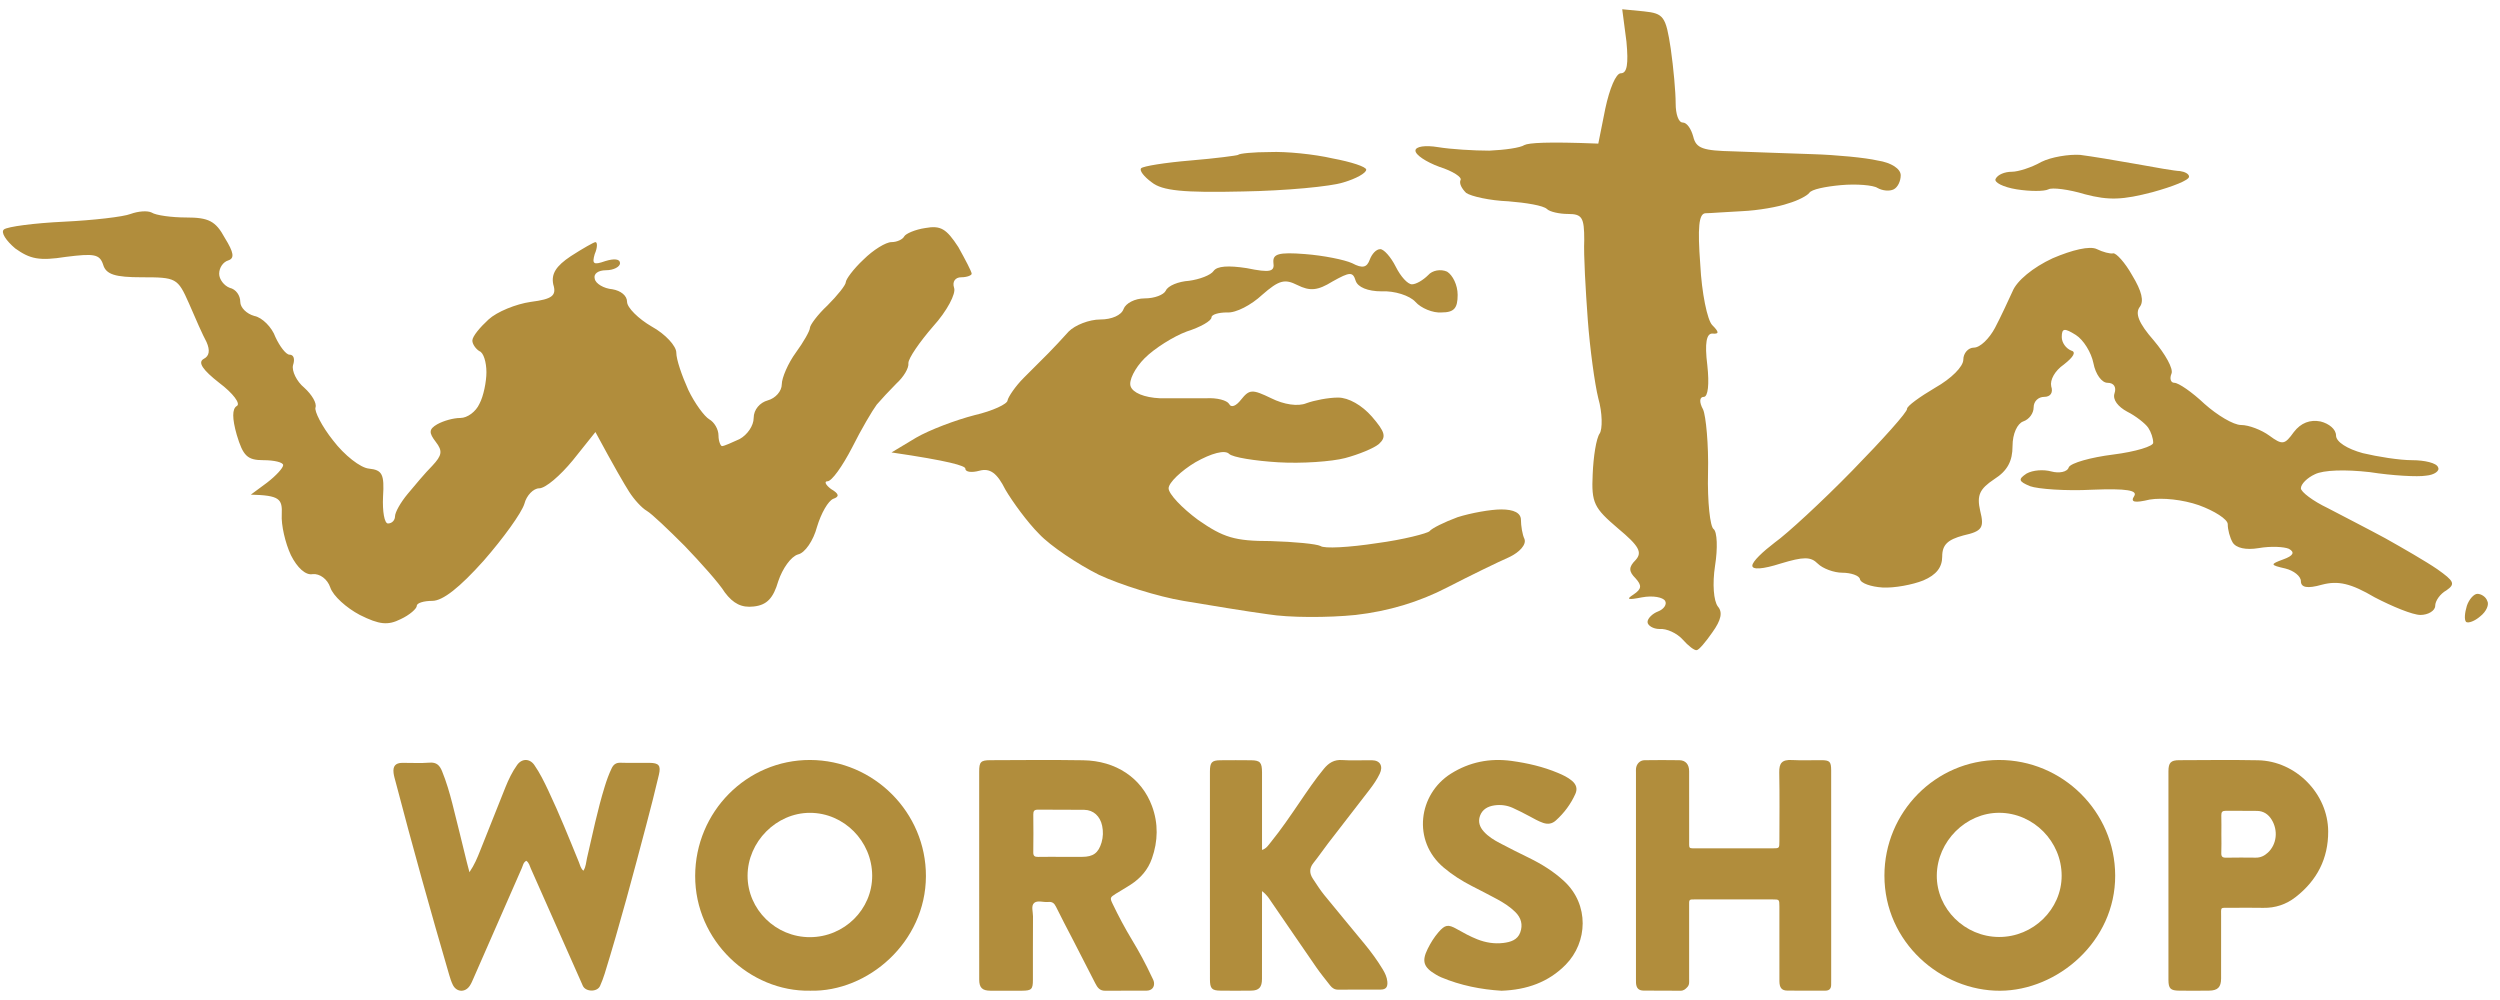
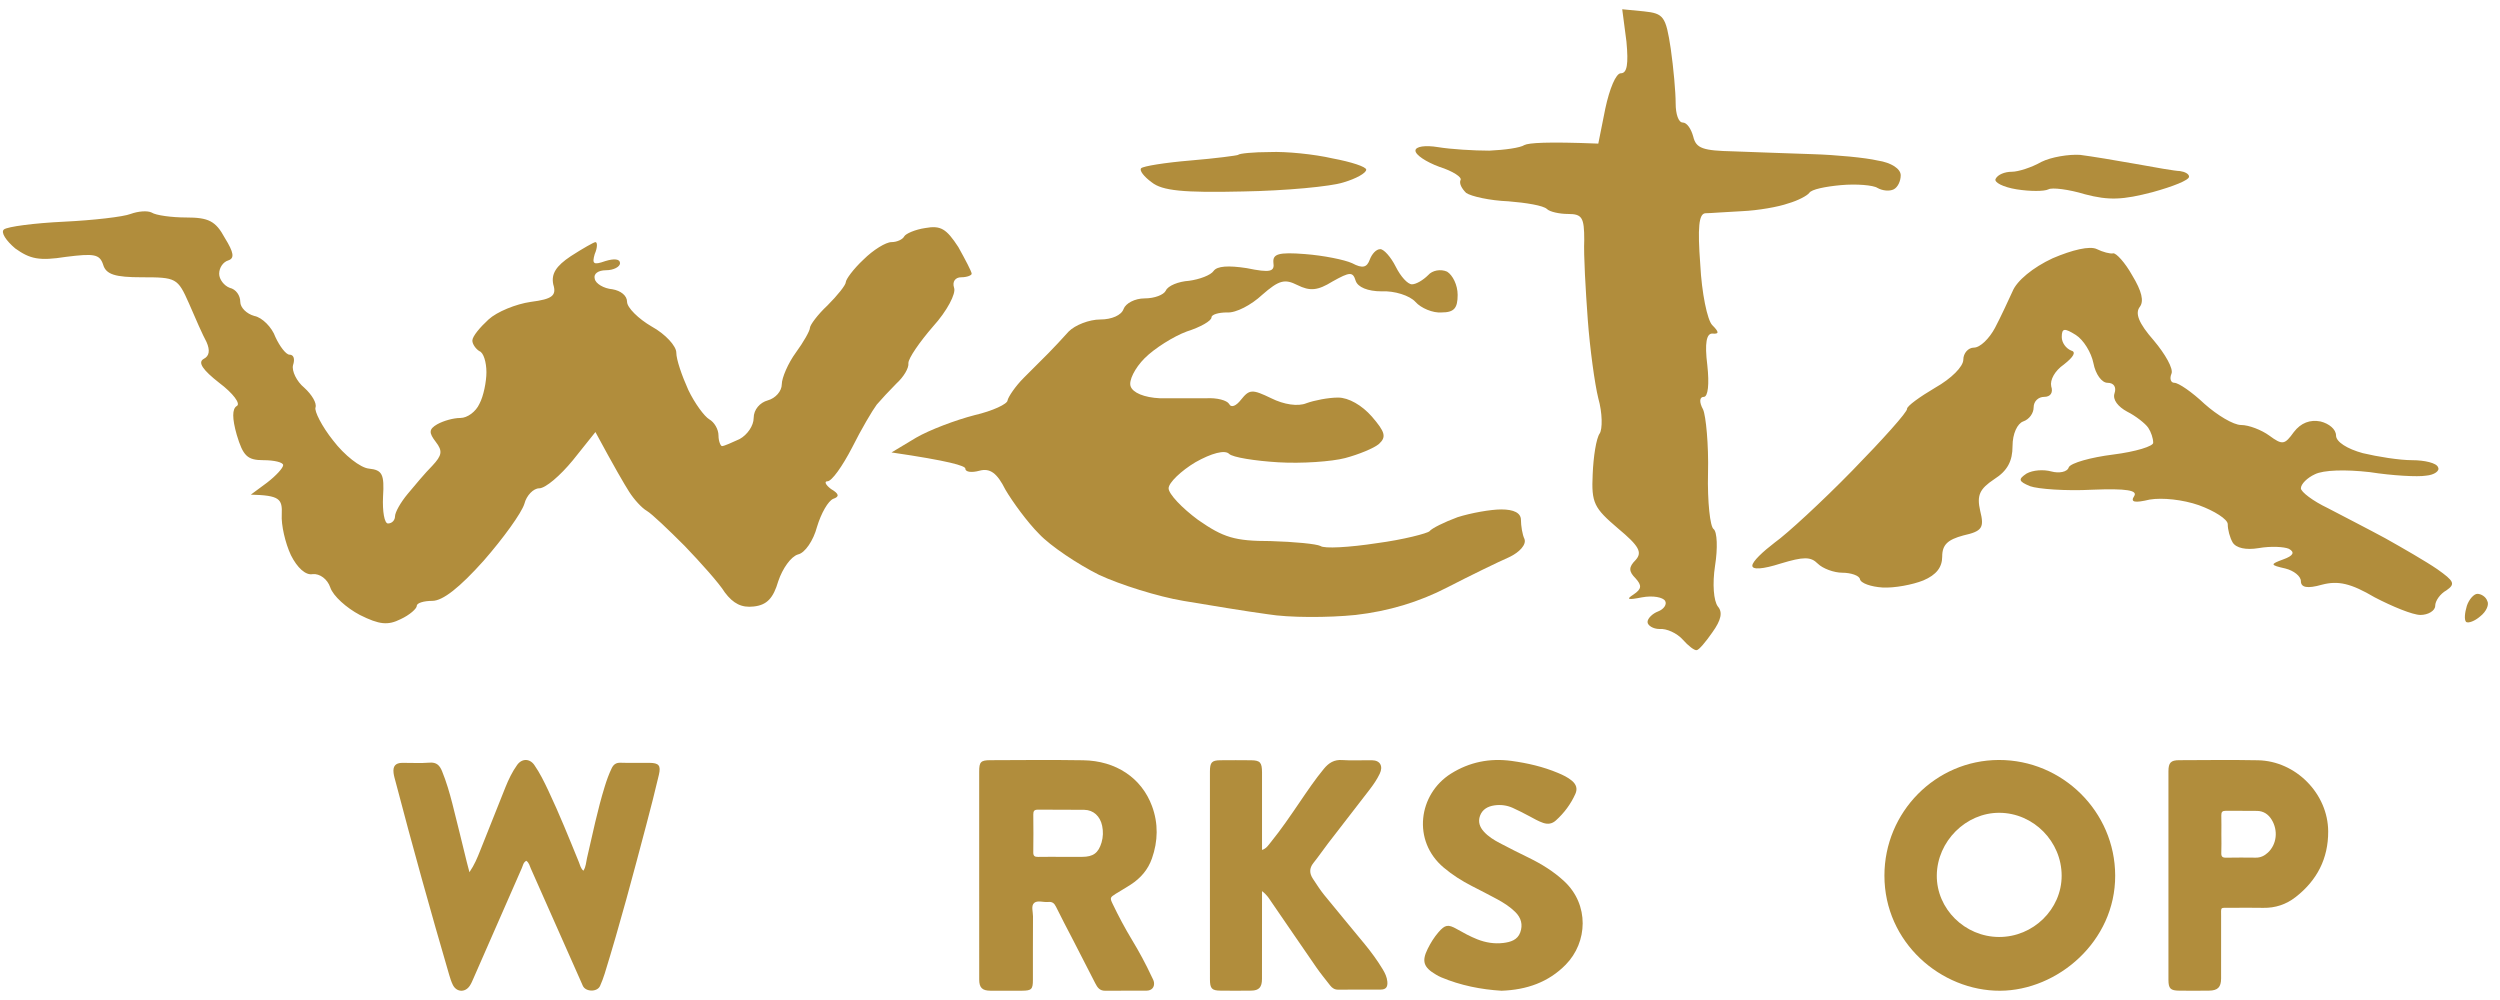
<svg xmlns="http://www.w3.org/2000/svg" width="135" height="54" viewBox="0 0 135 54" fill="none">
  <path fill-rule="evenodd" clip-rule="evenodd" d="M35.064 41.194C34.545 41.19 34.026 41.205 33.508 41.188C33.268 41.18 33.129 41.282 33.032 41.484C32.879 41.801 32.761 42.131 32.658 42.466C32.263 43.739 32 45.045 31.697 46.341C31.645 46.565 31.643 46.808 31.503 47.019C31.354 46.892 31.324 46.713 31.26 46.556C30.73 45.257 30.208 43.956 29.608 42.689C29.383 42.214 29.153 41.739 28.852 41.308C28.6 40.948 28.179 40.952 27.925 41.308C27.661 41.677 27.465 42.086 27.295 42.507C26.831 43.658 26.379 44.815 25.917 45.966C25.771 46.329 25.626 46.692 25.35 47.099C25.287 46.857 25.245 46.706 25.207 46.553C24.948 45.502 24.696 44.448 24.428 43.4C24.276 42.806 24.104 42.216 23.872 41.646C23.743 41.33 23.574 41.152 23.194 41.183C22.707 41.223 22.215 41.189 21.724 41.194C21.356 41.197 21.206 41.371 21.253 41.744C21.272 41.902 21.321 42.058 21.362 42.214C22.277 45.708 23.246 49.186 24.259 52.652C24.313 52.834 24.371 53.018 24.455 53.187C24.652 53.579 25.11 53.608 25.36 53.243C25.45 53.113 25.51 52.961 25.575 52.814C26.443 50.835 27.307 48.855 28.178 46.877C28.238 46.739 28.26 46.565 28.42 46.483C28.576 46.589 28.601 46.759 28.664 46.899C29.561 48.913 30.453 50.929 31.346 52.945C31.388 53.037 31.429 53.132 31.469 53.225C31.615 53.568 32.252 53.585 32.404 53.238C32.498 53.024 32.582 52.806 32.651 52.584C33.477 49.916 34.193 47.216 34.907 44.515C35.143 43.624 35.37 42.732 35.581 41.834C35.698 41.334 35.577 41.197 35.064 41.194" fill="#B18D3C" />
  <path fill-rule="evenodd" clip-rule="evenodd" d="M107.948 50.597C106.101 50.591 104.57 49.075 104.587 47.27C104.604 45.434 106.16 43.88 107.97 43.891C109.807 43.901 111.329 45.44 111.329 47.289C111.331 49.098 109.793 50.603 107.948 50.597M107.931 41.039C104.527 41.05 101.761 43.847 101.759 47.281C101.758 50.901 104.821 53.512 108.003 53.5C111.101 53.488 114.234 50.846 114.22 47.274C114.211 43.837 111.379 41.028 107.931 41.039" fill="#B18D3C" />
-   <path fill-rule="evenodd" clip-rule="evenodd" d="M43.739 50.607C41.892 50.612 40.367 49.11 40.369 47.29C40.371 45.458 41.922 43.892 43.736 43.893C45.573 43.894 47.09 45.422 47.098 47.282C47.106 49.106 45.594 50.602 43.739 50.607M43.745 41.039C40.322 41.031 37.548 43.837 37.539 47.297C37.53 50.795 40.491 53.56 43.746 53.498C46.87 53.576 49.988 50.876 50 47.316C50.011 43.877 47.19 41.049 43.745 41.039" fill="#B18D3C" />
  <path fill-rule="evenodd" clip-rule="evenodd" d="M59.485 45.491C59.315 46.063 59.034 46.269 58.434 46.27H57.34C56.914 46.27 56.489 46.264 56.064 46.273C55.878 46.277 55.793 46.23 55.797 46.023C55.807 45.346 55.806 44.669 55.798 43.991C55.796 43.805 55.84 43.72 56.048 43.722C56.884 43.732 57.72 43.717 58.555 43.731C59.047 43.739 59.409 44.075 59.517 44.596C59.578 44.895 59.571 45.197 59.485 45.491M60.244 48.268C60.513 48.101 60.79 47.944 61.056 47.771C61.593 47.424 61.993 46.962 62.205 46.356C62.535 45.416 62.555 44.466 62.208 43.529C61.645 42.009 60.263 41.08 58.488 41.054C56.818 41.028 55.147 41.043 53.477 41.05C52.961 41.051 52.876 41.148 52.876 41.659C52.875 43.51 52.876 45.361 52.876 47.212C52.876 49.108 52.874 51.004 52.877 52.901C52.877 53.33 53.043 53.495 53.473 53.498C54.05 53.5 54.627 53.501 55.204 53.498C55.702 53.494 55.777 53.417 55.777 52.914C55.779 51.77 55.774 50.627 55.782 49.482C55.783 49.234 55.665 48.909 55.85 48.754C56.027 48.607 56.346 48.731 56.6 48.707C56.812 48.685 56.926 48.764 57.02 48.956C57.316 49.565 57.637 50.162 57.947 50.764C58.346 51.54 58.747 52.316 59.143 53.095C59.257 53.32 59.381 53.504 59.678 53.5C60.422 53.493 61.166 53.501 61.91 53.496C62.196 53.494 62.358 53.305 62.313 53.034C62.296 52.933 62.238 52.839 62.193 52.743C61.875 52.06 61.518 51.398 61.128 50.754C60.746 50.121 60.399 49.47 60.081 48.805C59.93 48.49 59.943 48.457 60.244 48.268" fill="#B18D3C" />
-   <path fill-rule="evenodd" clip-rule="evenodd" d="M98.342 41.049C97.817 41.045 97.291 41.07 96.768 41.042C96.225 41.013 96.069 41.21 96.079 41.714C96.104 42.954 96.088 44.195 96.087 45.436C96.086 45.805 96.082 45.809 95.728 45.81C94.723 45.812 93.719 45.811 92.715 45.811C92.385 45.811 92.055 45.814 91.725 45.81C91.132 45.804 91.223 45.88 91.214 45.317C91.213 45.241 91.214 45.166 91.214 45.089C91.214 43.94 91.215 42.79 91.213 41.64C91.212 41.279 91.023 41.057 90.691 41.051C90.061 41.041 89.432 41.042 88.802 41.051C88.553 41.055 88.365 41.257 88.344 41.507C88.337 41.583 88.342 41.658 88.342 41.734V52.855C88.342 52.932 88.338 53.007 88.344 53.082C88.364 53.362 88.484 53.49 88.764 53.493C89.423 53.501 90.083 53.489 90.742 53.5C90.916 53.502 91.013 53.415 91.119 53.3C91.239 53.17 91.213 53.02 91.213 52.873C91.214 51.557 91.214 50.24 91.213 48.924C91.213 48.572 91.185 48.564 91.546 48.568C91.816 48.57 92.086 48.568 92.356 48.568C93.48 48.568 94.604 48.567 95.728 48.569C96.082 48.569 96.084 48.572 96.087 48.943C96.088 49.351 96.087 49.76 96.087 50.168C96.087 51.106 96.084 52.045 96.088 52.982C96.09 53.332 96.209 53.487 96.509 53.492C97.199 53.503 97.889 53.496 98.578 53.495C98.779 53.494 98.88 53.388 98.882 53.185C98.884 53.08 98.884 52.974 98.884 52.867V47.33C98.884 45.423 98.884 43.517 98.883 41.61C98.882 41.125 98.809 41.051 98.342 41.049" fill="#B18D3C" />
  <path fill-rule="evenodd" clip-rule="evenodd" d="M73.692 50.98C72.966 50.094 72.229 49.218 71.507 48.328C71.286 48.056 71.096 47.753 70.9 47.458C70.708 47.17 70.692 46.89 70.925 46.6C71.201 46.257 71.449 45.889 71.718 45.539C72.462 44.571 73.214 43.609 73.957 42.641C74.163 42.372 74.358 42.091 74.505 41.782C74.702 41.37 74.526 41.06 74.093 41.054C73.555 41.046 73.015 41.081 72.48 41.043C72.049 41.012 71.757 41.191 71.488 41.517C71.019 42.084 70.607 42.696 70.191 43.307C69.684 44.05 69.179 44.796 68.613 45.492C68.491 45.642 68.382 45.825 68.149 45.897V45.411C68.149 44.174 68.149 42.938 68.149 41.703C68.147 41.176 68.047 41.06 67.561 41.054C67.009 41.047 66.457 41.048 65.905 41.053C65.433 41.058 65.337 41.165 65.336 41.668C65.335 43.311 65.336 44.955 65.336 46.598C65.336 48.694 65.335 50.79 65.337 52.885C65.338 53.381 65.438 53.491 65.91 53.495C66.463 53.5 67.015 53.503 67.567 53.494C67.989 53.488 68.147 53.307 68.147 52.859C68.149 51.457 68.149 50.055 68.149 48.653V48.121C68.415 48.319 68.526 48.515 68.649 48.695C69.46 49.873 70.265 51.058 71.08 52.235C71.315 52.574 71.577 52.892 71.83 53.217C71.942 53.361 72.076 53.445 72.268 53.442C73.032 53.433 73.797 53.442 74.562 53.437C74.837 53.434 74.942 53.305 74.917 53.011C74.896 52.767 74.792 52.55 74.669 52.346C74.378 51.863 74.046 51.411 73.692 50.98" fill="#B18D3C" />
  <path fill-rule="evenodd" clip-rule="evenodd" d="M122.465 46.042C122.281 46.212 122.073 46.317 121.81 46.313C121.277 46.307 120.743 46.305 120.21 46.315C120.012 46.319 119.942 46.256 119.95 46.058C119.965 45.726 119.954 45.394 119.954 45.062C119.954 44.715 119.961 44.368 119.951 44.021C119.948 43.848 120.011 43.781 120.19 43.783C120.753 43.789 121.318 43.78 121.882 43.789C122.228 43.795 122.484 43.965 122.666 44.257C123.029 44.841 122.947 45.596 122.465 46.042M121.928 41.054C120.512 41.027 119.095 41.045 117.677 41.05C117.222 41.051 117.097 41.188 117.096 41.647C117.096 43.502 117.096 45.357 117.096 47.211C117.096 49.111 117.096 51.011 117.096 52.911C117.097 53.384 117.205 53.492 117.686 53.496C118.219 53.501 118.753 53.502 119.286 53.495C119.762 53.489 119.938 53.307 119.939 52.837C119.939 51.721 119.936 50.606 119.94 49.49C119.942 48.949 119.87 49.026 120.434 49.022C121.029 49.018 121.623 49.013 122.217 49.024C122.869 49.035 123.452 48.84 123.957 48.447C125.119 47.546 125.729 46.363 125.722 44.894C125.713 42.861 123.975 41.093 121.928 41.054" fill="#B18D3C" />
  <path fill-rule="evenodd" clip-rule="evenodd" d="M82.574 46.328C82.038 46.065 81.503 45.801 80.977 45.521C80.667 45.357 80.365 45.17 80.13 44.91C79.906 44.663 79.802 44.379 79.921 44.052C80.048 43.708 80.331 43.547 80.688 43.492C81.031 43.441 81.371 43.483 81.685 43.624C81.993 43.761 82.29 43.919 82.587 44.075C82.831 44.203 83.065 44.346 83.329 44.435C83.584 44.521 83.81 44.491 84.014 44.307C84.47 43.897 84.822 43.42 85.069 42.872C85.197 42.59 85.117 42.357 84.884 42.16C84.66 41.973 84.397 41.849 84.128 41.737C83.33 41.402 82.491 41.209 81.63 41.09C80.447 40.928 79.35 41.151 78.354 41.775C76.589 42.883 76.248 45.408 77.957 46.847C78.423 47.24 78.934 47.566 79.481 47.846C79.93 48.076 80.38 48.306 80.823 48.545C81.188 48.741 81.536 48.961 81.828 49.251C82.145 49.565 82.243 49.937 82.094 50.35C81.948 50.757 81.573 50.873 81.179 50.92C80.694 50.978 80.222 50.901 79.771 50.722C79.385 50.568 79.023 50.371 78.664 50.167C78.197 49.9 78.03 49.934 77.678 50.34C77.441 50.614 77.253 50.919 77.095 51.238C76.764 51.908 76.871 52.236 77.542 52.629C77.633 52.683 77.728 52.734 77.827 52.776C78.872 53.215 79.971 53.432 81.083 53.5C82.447 53.451 83.617 53.041 84.549 52.092C85.737 50.881 85.83 48.853 84.467 47.587C83.907 47.067 83.265 46.667 82.574 46.328" fill="#B18D3C" />
  <g clip-path="url(#clip0_8135_17554)">
    <path fill-rule="evenodd" clip-rule="evenodd" d="M87.6 0.5L88.777 0.614C89.84 0.728 89.954 0.88 90.22 2.627C90.372 3.691 90.486 4.982 90.486 5.59C90.486 6.16 90.638 6.616 90.866 6.616C91.094 6.616 91.321 6.958 91.435 7.376C91.587 8.021 91.967 8.135 93.6 8.173C94.701 8.211 96.638 8.287 97.891 8.325C99.145 8.363 100.74 8.515 101.385 8.667C102.145 8.781 102.639 9.123 102.639 9.465C102.639 9.769 102.487 10.111 102.259 10.225C102.031 10.339 101.651 10.301 101.385 10.149C101.157 9.997 100.246 9.921 99.41 9.997C98.575 10.073 97.816 10.225 97.702 10.415C97.588 10.566 97.094 10.832 96.562 10.984C96.031 11.174 94.929 11.364 94.094 11.402C93.258 11.44 92.347 11.516 92.081 11.516C91.739 11.554 91.663 12.276 91.815 14.289C91.891 15.809 92.195 17.29 92.461 17.556C92.841 17.936 92.841 18.05 92.461 18.012C92.157 18.012 92.043 18.506 92.195 19.721C92.309 20.747 92.233 21.431 92.005 21.431C91.777 21.431 91.739 21.697 91.967 22.114C92.119 22.456 92.271 24.014 92.233 25.533C92.195 27.091 92.347 28.458 92.537 28.572C92.727 28.724 92.764 29.598 92.613 30.548C92.461 31.535 92.537 32.447 92.764 32.751C93.03 33.055 92.954 33.473 92.461 34.156C92.119 34.65 91.739 35.106 91.625 35.106C91.511 35.144 91.169 34.878 90.866 34.536C90.562 34.194 89.992 33.928 89.612 33.966C89.271 33.966 88.967 33.776 88.967 33.587C88.967 33.397 89.233 33.131 89.537 33.017C89.84 32.903 90.03 32.637 89.916 32.447C89.802 32.257 89.271 32.143 88.663 32.257C87.903 32.409 87.79 32.371 88.207 32.105C88.663 31.801 88.663 31.611 88.321 31.231C87.941 30.852 87.941 30.624 88.321 30.244C88.701 29.826 88.511 29.484 87.372 28.534C86.081 27.433 85.929 27.167 86.005 25.609C86.043 24.66 86.195 23.672 86.384 23.406C86.536 23.178 86.536 22.305 86.308 21.507C86.118 20.747 85.853 18.81 85.739 17.252C85.625 15.695 85.511 13.757 85.549 12.96C85.549 11.744 85.435 11.554 84.675 11.554C84.22 11.554 83.688 11.44 83.536 11.288C83.346 11.098 82.397 10.946 81.447 10.87C80.46 10.832 79.435 10.604 79.169 10.415C78.941 10.187 78.789 9.921 78.865 9.731C78.979 9.579 78.447 9.237 77.726 9.009C77.004 8.743 76.434 8.363 76.434 8.135C76.434 7.907 76.966 7.831 77.65 7.945C78.333 8.059 79.587 8.135 80.422 8.135C81.257 8.097 82.093 7.983 82.321 7.831C82.549 7.718 83.498 7.642 86.308 7.755L86.688 5.856C86.916 4.793 87.258 3.957 87.524 3.957C87.865 3.957 87.941 3.463 87.828 2.247L87.6 0.5ZM8.19 11.478C8.417 11.63 9.291 11.744 10.05 11.744C11.266 11.744 11.646 11.934 12.139 12.846C12.633 13.643 12.671 13.947 12.329 14.061C12.063 14.137 11.835 14.441 11.835 14.783C11.835 15.087 12.101 15.429 12.405 15.543C12.747 15.619 12.975 15.961 12.975 16.302C12.975 16.606 13.316 16.948 13.734 17.062C14.152 17.138 14.684 17.67 14.873 18.202C15.101 18.696 15.443 19.152 15.633 19.152C15.861 19.152 15.937 19.38 15.823 19.721C15.747 20.025 16.013 20.595 16.431 20.937C16.848 21.317 17.114 21.773 17.038 22.001C16.962 22.191 17.38 23.026 17.988 23.786C18.595 24.584 19.469 25.267 19.924 25.305C20.646 25.381 20.76 25.609 20.684 26.825C20.646 27.623 20.76 28.268 20.95 28.268C21.178 28.268 21.33 28.078 21.33 27.889C21.33 27.661 21.634 27.129 22.013 26.673C22.393 26.217 22.963 25.533 23.342 25.154C23.874 24.584 23.912 24.356 23.532 23.862C23.152 23.368 23.152 23.178 23.608 22.912C23.95 22.722 24.482 22.57 24.861 22.57C25.241 22.57 25.697 22.229 25.887 21.811C26.115 21.393 26.267 20.595 26.267 20.101C26.267 19.569 26.115 19.038 25.887 18.962C25.697 18.848 25.507 18.582 25.507 18.392C25.507 18.164 25.925 17.67 26.381 17.252C26.836 16.834 27.862 16.416 28.659 16.302C29.837 16.151 30.064 15.961 29.875 15.353C29.761 14.783 30.026 14.365 30.824 13.833C31.47 13.415 32.077 13.074 32.153 13.074C32.267 13.074 32.267 13.377 32.115 13.719C31.963 14.251 32.039 14.327 32.685 14.099C33.178 13.947 33.482 13.985 33.482 14.213C33.482 14.403 33.141 14.593 32.723 14.593C32.305 14.593 32.039 14.783 32.115 15.049C32.153 15.315 32.609 15.581 33.065 15.619C33.52 15.695 33.862 15.961 33.862 16.302C33.862 16.606 34.47 17.214 35.191 17.632C35.951 18.05 36.52 18.696 36.52 19.038C36.52 19.418 36.824 20.291 37.166 21.051C37.508 21.773 38.04 22.494 38.305 22.646C38.571 22.798 38.799 23.178 38.799 23.52C38.799 23.824 38.913 24.09 38.989 24.09C39.103 24.09 39.521 23.9 39.938 23.71C40.356 23.482 40.698 22.988 40.698 22.57C40.698 22.114 41.04 21.735 41.458 21.621C41.875 21.507 42.217 21.127 42.217 20.747C42.217 20.405 42.559 19.607 42.977 19.038C43.394 18.468 43.736 17.86 43.736 17.708C43.736 17.556 44.154 16.986 44.685 16.492C45.217 15.961 45.673 15.391 45.673 15.239C45.673 15.087 46.091 14.517 46.622 14.023C47.154 13.492 47.838 13.074 48.142 13.074C48.445 13.074 48.749 12.922 48.825 12.77C48.901 12.618 49.433 12.39 49.964 12.314C50.8 12.162 51.104 12.352 51.749 13.34C52.129 14.023 52.471 14.669 52.471 14.783C52.471 14.859 52.243 14.973 51.901 14.973C51.597 14.973 51.407 15.201 51.521 15.543C51.635 15.847 51.142 16.796 50.382 17.632C49.66 18.468 49.053 19.341 49.053 19.607C49.091 19.873 48.787 20.367 48.407 20.709C48.028 21.089 47.572 21.583 47.344 21.849C47.116 22.152 46.508 23.178 46.015 24.166C45.483 25.192 44.913 25.989 44.685 25.989C44.496 25.989 44.572 26.179 44.875 26.407C45.331 26.673 45.331 26.825 44.989 26.939C44.724 27.053 44.344 27.699 44.116 28.458C43.926 29.18 43.47 29.864 43.09 29.94C42.711 30.054 42.255 30.7 42.027 31.383C41.761 32.295 41.419 32.675 40.698 32.751C40.052 32.827 39.597 32.599 39.141 31.991C38.837 31.497 37.85 30.396 36.976 29.484C36.103 28.61 35.191 27.737 34.925 27.585C34.66 27.433 34.242 26.977 33.976 26.559C33.71 26.141 33.178 25.23 32.153 23.33L30.938 24.85C30.254 25.685 29.457 26.369 29.115 26.369C28.811 26.369 28.431 26.749 28.317 27.205C28.166 27.699 27.178 29.066 26.115 30.282C24.823 31.725 23.912 32.447 23.342 32.447C22.887 32.447 22.507 32.561 22.507 32.713C22.507 32.865 22.127 33.207 21.634 33.435C20.95 33.776 20.494 33.739 19.431 33.207C18.709 32.827 17.988 32.181 17.836 31.725C17.684 31.269 17.266 30.965 16.886 31.003C16.506 31.079 16.051 30.662 15.709 29.978C15.405 29.332 15.177 28.344 15.215 27.775C15.253 26.939 15.101 26.749 13.544 26.711L14.418 26.065C14.912 25.685 15.291 25.267 15.291 25.116C15.291 24.963 14.798 24.85 14.228 24.85C13.354 24.85 13.127 24.622 12.785 23.482C12.532 22.596 12.532 22.076 12.785 21.925C13.013 21.811 12.595 21.241 11.835 20.671C10.962 19.987 10.658 19.569 11 19.38C11.304 19.227 11.354 18.924 11.152 18.468C10.962 18.126 10.544 17.176 10.202 16.378C9.595 15.011 9.519 14.973 7.658 14.973C6.215 14.973 5.721 14.821 5.569 14.289C5.379 13.719 5.075 13.681 3.556 13.871C2.113 14.099 1.62 13.985 0.822 13.415C0.328 12.998 0.024 12.542 0.214 12.39C0.404 12.238 1.847 12.048 3.442 11.972C5.037 11.896 6.67 11.706 7.05 11.554C7.468 11.402 7.962 11.364 8.19 11.478V11.478ZM113.234 13.454C113.538 13.605 113.956 13.719 114.108 13.681C114.26 13.643 114.753 14.175 115.133 14.859C115.665 15.733 115.779 16.265 115.551 16.568C115.285 16.91 115.475 17.442 116.31 18.392C116.918 19.114 117.374 19.911 117.26 20.177C117.146 20.443 117.222 20.671 117.412 20.671C117.64 20.671 118.361 21.165 119.045 21.811C119.728 22.418 120.602 22.95 121.019 22.95C121.437 22.95 122.121 23.216 122.539 23.52C123.26 24.052 123.374 24.014 123.868 23.33C124.248 22.836 124.741 22.646 125.311 22.76C125.767 22.874 126.146 23.178 126.146 23.52C126.146 23.862 126.754 24.242 127.59 24.47C128.387 24.66 129.564 24.85 130.248 24.85C130.932 24.85 131.577 25.002 131.653 25.23C131.767 25.419 131.463 25.647 131.007 25.685C130.552 25.761 129.185 25.685 127.969 25.495C126.64 25.343 125.463 25.381 125.007 25.609C124.589 25.799 124.248 26.141 124.248 26.369C124.248 26.559 124.893 27.053 125.691 27.433C126.488 27.851 127.893 28.572 128.805 29.066C129.754 29.598 131.007 30.32 131.615 30.738C132.527 31.383 132.602 31.535 132.109 31.877C131.767 32.067 131.501 32.447 131.501 32.713C131.501 32.979 131.121 33.207 130.704 33.207C130.286 33.207 129.185 32.751 128.235 32.257C126.944 31.497 126.26 31.345 125.387 31.573C124.589 31.801 124.248 31.725 124.248 31.383C124.248 31.117 123.868 30.814 123.412 30.7C122.577 30.51 122.577 30.472 123.298 30.206C123.83 30.016 123.944 29.826 123.602 29.636C123.336 29.522 122.615 29.484 121.969 29.598C121.285 29.712 120.754 29.598 120.564 29.294C120.412 29.028 120.298 28.61 120.298 28.306C120.298 28.041 119.576 27.585 118.741 27.281C117.867 26.977 116.766 26.863 116.082 26.977C115.285 27.167 115.019 27.129 115.247 26.787C115.437 26.483 114.867 26.369 112.968 26.445C111.563 26.521 110.044 26.407 109.626 26.255C108.981 25.989 108.981 25.875 109.436 25.571C109.778 25.381 110.348 25.343 110.766 25.457C111.183 25.571 111.639 25.495 111.715 25.23C111.829 25.002 112.892 24.698 114.108 24.546C115.323 24.394 116.31 24.09 116.272 23.9C116.272 23.672 116.158 23.33 116.007 23.102C115.855 22.874 115.323 22.456 114.867 22.229C114.374 21.963 114.07 21.583 114.184 21.241C114.298 20.899 114.146 20.671 113.804 20.671C113.5 20.671 113.158 20.215 113.044 19.607C112.93 19.038 112.513 18.354 112.095 18.088C111.487 17.708 111.335 17.708 111.335 18.202C111.335 18.506 111.563 18.81 111.829 18.924C112.133 19 111.981 19.265 111.449 19.683C110.956 20.025 110.69 20.519 110.766 20.861C110.88 21.203 110.728 21.431 110.386 21.431C110.082 21.431 109.816 21.659 109.816 22.001C109.816 22.305 109.588 22.646 109.247 22.76C108.943 22.874 108.677 23.406 108.677 24.09C108.677 24.888 108.411 25.419 107.69 25.875C106.892 26.407 106.74 26.749 106.93 27.585C107.158 28.496 107.044 28.686 106.019 28.914C105.183 29.142 104.879 29.408 104.879 30.054C104.879 30.624 104.575 31.041 103.854 31.345C103.284 31.573 102.297 31.763 101.651 31.725C101.044 31.687 100.474 31.497 100.436 31.269C100.398 31.079 99.942 30.927 99.487 30.927C99.031 30.927 98.423 30.7 98.157 30.434C97.778 30.054 97.398 30.054 96.144 30.434C95.195 30.738 94.625 30.776 94.625 30.548C94.625 30.32 95.195 29.788 95.841 29.294C96.486 28.838 98.385 27.091 100.018 25.419C101.651 23.748 103.018 22.229 102.98 22.076C102.98 21.925 103.664 21.431 104.499 20.937C105.373 20.443 106.019 19.797 106.019 19.418C106.019 19.076 106.284 18.772 106.588 18.772C106.93 18.772 107.424 18.278 107.728 17.708C108.031 17.138 108.449 16.227 108.677 15.733C108.905 15.163 109.778 14.441 110.842 13.947C111.905 13.492 112.854 13.264 113.234 13.454V13.454ZM133.78 32.067C133.97 32.067 134.236 32.219 134.311 32.447C134.425 32.637 134.273 33.017 133.932 33.283C133.628 33.549 133.286 33.663 133.172 33.587C133.058 33.473 133.096 33.093 133.21 32.713C133.324 32.371 133.59 32.067 133.78 32.067ZM21.52 37.005C22.393 37.005 22.583 37.271 23.342 39.854C23.798 41.412 24.292 42.703 24.368 42.703C24.482 42.703 25.051 41.526 25.621 40.044C26.419 37.993 26.836 37.385 27.406 37.385C28.014 37.385 28.431 37.993 29.229 40.044C29.799 41.488 30.406 42.703 30.558 42.703C30.71 42.703 31.014 41.868 31.242 40.88C31.431 39.892 31.849 38.601 32.077 38.031C32.419 37.233 32.799 36.967 33.596 36.967C34.166 36.967 34.622 37.195 34.622 37.461C34.66 37.727 33.976 40.462 33.102 43.539C32.191 46.958 31.394 49.161 31.128 49.161C30.862 49.161 29.95 47.604 29.115 45.742C28.279 43.843 27.52 42.286 27.406 42.286C27.33 42.286 26.532 43.843 25.697 45.742C24.861 47.68 24.026 49.199 23.798 49.199C23.608 49.199 22.697 46.654 21.823 43.577C20.912 40.462 20.266 37.727 20.38 37.461C20.494 37.195 20.988 37.005 21.52 37.005V37.005ZM42.597 36.967C43.774 36.967 44.724 37.233 45.635 37.841C46.356 38.297 47.344 39.285 47.838 40.044C48.597 41.146 48.749 41.716 48.597 43.463C48.521 44.755 48.179 45.894 47.724 46.54C47.306 47.072 46.546 47.832 46.015 48.212C45.445 48.667 44.23 49.009 42.977 49.085C41.268 49.199 40.66 49.047 39.597 48.325C38.913 47.832 37.964 46.958 37.508 46.35C36.938 45.552 36.71 44.717 36.71 43.083C36.71 41.412 36.938 40.576 37.508 39.778C37.964 39.171 38.875 38.335 39.597 37.841C40.432 37.284 41.432 36.993 42.597 36.967V36.967ZM39.597 42.969C39.559 43.539 39.9 44.489 40.318 45.059C40.926 45.894 41.419 46.122 42.521 46.122C43.508 46.122 44.192 45.856 44.8 45.248C45.293 44.717 45.635 43.919 45.635 43.159C45.635 42.361 45.331 41.602 44.685 40.994C44.116 40.386 43.318 40.044 42.597 40.044C41.875 40.044 41.116 40.386 40.508 40.956C40.014 41.488 39.597 42.361 39.597 42.969ZM51.711 37.005H54.749C56.572 37.005 58.205 37.195 58.851 37.499C59.421 37.803 60.104 38.487 60.37 39.019C60.636 39.589 60.826 40.462 60.826 40.994C60.826 41.526 60.332 42.438 58.471 44.413L59.459 46.388C60.028 47.49 60.446 48.553 60.446 48.781C60.446 48.971 59.914 49.123 59.231 49.047C58.129 48.971 57.864 48.705 56.8 46.692C56.117 45.438 55.357 44.413 55.091 44.413C54.712 44.413 54.56 45.097 54.37 49.161H51.711V37.005ZM56.193 41.83C57.446 41.754 57.598 41.602 57.598 40.804C57.598 39.968 57.408 39.816 56.231 39.74C54.901 39.627 54.825 39.664 54.788 40.766C54.749 41.868 54.825 41.944 56.193 41.83V41.83ZM65.953 37.081C67.092 37.195 67.092 37.233 67.206 39.361C67.244 40.576 67.434 41.564 67.586 41.526C67.738 41.526 68.611 40.5 69.485 39.247C70.928 37.233 71.231 37.005 72.409 37.005C73.168 37.005 73.738 37.157 73.738 37.385C73.738 37.575 72.903 38.829 71.839 40.12C70.776 41.45 69.94 42.703 69.94 42.969C69.94 43.235 70.89 44.527 72.029 45.818C73.168 47.148 74.118 48.401 74.118 48.667C74.118 48.971 73.624 49.161 72.903 49.161C72.029 49.161 71.383 48.857 70.7 48.098C70.168 47.528 69.219 46.388 67.472 44.033L67.092 48.971L64.244 49.161L64.206 43.311C64.168 40.12 64.282 37.385 64.472 37.233C64.662 37.081 65.307 37.005 65.953 37.081V37.081ZM80.194 36.967C80.954 36.967 82.093 37.157 82.777 37.385C83.536 37.613 84.03 37.993 84.03 38.411C84.03 38.791 83.764 39.285 83.46 39.55C82.966 39.93 82.587 39.93 81.561 39.55C80.498 39.171 80.118 39.171 79.738 39.55C79.473 39.816 79.397 40.272 79.549 40.576C79.7 40.918 80.46 41.488 81.257 41.906C82.055 42.286 83.118 43.083 83.612 43.653C84.245 44.312 84.549 45.046 84.523 45.856C84.486 46.692 84.144 47.376 83.308 48.098C82.473 48.857 81.675 49.161 80.688 49.161C79.89 49.161 78.713 48.971 78.029 48.781C77.232 48.515 76.776 48.136 76.814 47.718C76.814 47.376 76.966 46.806 77.156 46.502C77.422 46.008 77.65 46.008 78.561 46.426C79.169 46.692 80.08 46.882 80.574 46.806C81.257 46.73 81.523 46.426 81.523 45.932C81.523 45.438 80.802 44.679 79.359 43.729C78.067 42.893 77.004 41.868 76.776 41.26C76.472 40.5 76.51 39.93 76.852 39.133C77.156 38.525 77.688 37.803 78.105 37.499C78.523 37.233 79.473 36.967 80.194 36.967V36.967ZM89.043 37.005C89.499 36.967 90.106 37.195 90.372 37.461C90.638 37.727 90.866 38.829 90.828 41.944L95.575 41.754L95.613 37.005H98.043V49.161H96.904C95.803 49.161 95.765 49.123 95.575 44.413L90.828 44.223V46.122C90.828 47.148 90.752 48.249 90.638 48.591C90.524 48.933 89.992 49.161 88.169 49.161V43.083C88.169 37.005 88.207 37.005 89.043 37.005ZM107.348 37.043C108.259 37.043 109.474 37.347 110.348 37.879C111.145 38.335 112.171 39.285 112.589 40.044C113.12 40.842 113.424 42.02 113.424 43.083C113.424 44.337 113.158 45.248 112.475 46.312C111.943 47.148 110.842 48.136 110.082 48.477C109.323 48.857 107.993 49.161 107.158 49.161C106.322 49.161 105.145 48.895 104.499 48.591C103.892 48.249 102.942 47.452 102.449 46.768C101.955 46.084 101.423 44.869 101.271 44.033C101.082 42.893 101.195 42.058 101.727 40.804C102.145 39.854 102.98 38.753 103.588 38.297C104.196 37.879 104.955 37.423 105.259 37.309C105.601 37.157 106.512 37.043 107.348 37.043V37.043ZM104.158 43.121C104.158 43.805 104.499 44.565 105.069 45.173C105.753 45.818 106.436 46.122 107.348 46.122C108.411 46.122 108.905 45.856 109.664 44.869C110.386 43.957 110.576 43.387 110.386 42.703C110.272 42.172 109.778 41.336 109.323 40.88C108.791 40.31 108.069 40.006 107.234 40.006C106.398 40.044 105.715 40.348 105.069 41.032C104.575 41.602 104.158 42.514 104.158 43.121V43.121ZM119.576 37.043C121.855 37.157 122.463 37.347 123.298 38.145C123.83 38.639 124.399 39.589 124.513 40.234C124.627 40.918 124.475 41.83 124.096 42.59C123.792 43.273 123.146 43.995 122.728 44.223C122.311 44.413 121.285 44.603 118.931 44.603V49.161H116.272L116.234 43.311C116.196 40.12 116.31 37.385 116.5 37.195C116.69 37.043 118.095 36.967 119.576 37.043V37.043ZM120.374 41.83C121.133 41.754 121.399 41.526 121.399 40.994C121.399 40.424 121.133 40.196 120.412 40.12C119.538 40.006 119.386 40.12 119.348 40.956C119.311 41.792 119.462 41.906 120.374 41.83V41.83Z" fill="#B18D3C" />
    <path d="M64.282 8.667C65.649 8.553 66.788 8.401 66.864 8.363C66.902 8.287 67.7 8.211 68.573 8.211C69.447 8.173 70.966 8.325 71.953 8.553C72.978 8.743 73.776 9.009 73.776 9.161C73.776 9.351 73.206 9.655 72.561 9.845C71.877 10.073 69.409 10.301 67.13 10.339C63.902 10.415 62.763 10.301 62.193 9.845C61.775 9.541 61.509 9.199 61.623 9.085C61.737 8.971 62.915 8.781 64.282 8.667Z" fill="#B18D3C" />
    <path d="M108.639 9.275C108.981 9.275 109.702 9.047 110.234 8.743C110.766 8.477 111.715 8.325 112.323 8.363C112.93 8.439 114.298 8.667 115.361 8.857C116.386 9.047 117.488 9.237 117.716 9.237C117.981 9.275 118.209 9.389 118.209 9.541C118.209 9.731 117.336 10.073 116.234 10.377C114.639 10.794 113.88 10.832 112.589 10.491C111.715 10.225 110.804 10.111 110.614 10.225C110.386 10.339 109.626 10.339 108.905 10.225C108.183 10.111 107.652 9.845 107.766 9.655C107.879 9.427 108.259 9.275 108.639 9.275Z" fill="#B18D3C" />
    <path d="M67.32 14.479C68.611 14.745 68.839 14.669 68.763 14.175C68.725 13.72 69.029 13.605 70.472 13.72C71.459 13.796 72.599 14.023 73.016 14.213C73.586 14.517 73.814 14.441 73.966 14.023C74.08 13.72 74.308 13.454 74.536 13.454C74.725 13.454 75.105 13.871 75.371 14.403C75.637 14.935 76.017 15.353 76.245 15.353C76.472 15.353 76.852 15.125 77.118 14.859C77.346 14.593 77.802 14.517 78.143 14.669C78.447 14.859 78.713 15.391 78.713 15.923C78.713 16.645 78.523 16.872 77.84 16.872C77.384 16.91 76.738 16.645 76.434 16.303C76.131 15.961 75.295 15.695 74.612 15.733C73.852 15.733 73.32 15.505 73.206 15.163C73.055 14.669 72.903 14.669 71.953 15.201C71.156 15.695 70.738 15.733 70.054 15.391C69.371 15.049 69.067 15.125 68.155 15.923C67.586 16.454 66.75 16.91 66.257 16.872C65.801 16.872 65.421 16.986 65.421 17.138C65.421 17.328 64.813 17.67 64.092 17.898C63.37 18.164 62.345 18.81 61.813 19.341C61.282 19.873 60.94 20.557 61.054 20.861C61.168 21.203 61.775 21.469 62.649 21.507H65.117C65.725 21.469 66.257 21.621 66.371 21.811C66.484 22.039 66.75 21.925 67.016 21.583C67.472 21.013 67.624 21.013 68.649 21.507C69.333 21.849 70.092 21.963 70.548 21.773C70.966 21.621 71.725 21.469 72.257 21.469C72.827 21.469 73.548 21.887 74.08 22.494C74.801 23.33 74.877 23.596 74.46 23.976C74.194 24.204 73.358 24.546 72.637 24.736C71.915 24.926 70.282 25.04 69.029 24.964C67.776 24.888 66.56 24.698 66.371 24.508C66.143 24.28 65.421 24.47 64.548 24.964C63.788 25.419 63.105 26.065 63.105 26.369C63.105 26.673 63.826 27.433 64.7 28.078C66.067 29.028 66.674 29.218 68.611 29.218C69.902 29.256 71.08 29.37 71.308 29.484C71.497 29.636 72.865 29.56 74.346 29.332C75.789 29.142 77.08 28.8 77.194 28.686C77.308 28.534 77.992 28.192 78.713 27.927C79.435 27.699 80.498 27.509 81.068 27.509C81.751 27.509 82.131 27.699 82.131 28.078C82.131 28.382 82.207 28.876 82.321 29.104C82.435 29.408 82.055 29.826 81.485 30.092C80.878 30.358 79.397 31.079 78.143 31.725C76.624 32.51 74.979 33.004 73.206 33.207C71.725 33.359 69.599 33.359 68.459 33.169C67.32 33.017 65.269 32.675 63.902 32.447L63.902 32.447C62.535 32.219 60.484 31.573 59.345 31.041C58.205 30.472 56.724 29.484 56.117 28.838C55.471 28.192 54.673 27.091 54.294 26.445C53.838 25.533 53.458 25.267 52.889 25.419C52.471 25.533 52.129 25.495 52.129 25.305C52.129 25.154 51.256 24.888 48.142 24.432L49.471 23.634C50.192 23.216 51.597 22.684 52.623 22.419C53.61 22.191 54.408 21.811 54.408 21.621C54.446 21.431 54.825 20.861 55.281 20.405L56.61 19.076C56.876 18.81 57.37 18.278 57.712 17.898C58.053 17.556 58.813 17.252 59.421 17.252C60.028 17.252 60.56 17.024 60.674 16.683C60.788 16.379 61.282 16.113 61.813 16.113C62.345 16.113 62.839 15.923 62.953 15.695C63.066 15.429 63.636 15.201 64.206 15.163C64.775 15.087 65.383 14.859 65.535 14.631C65.725 14.365 66.332 14.327 67.32 14.479Z" fill="#B18D3C" />
  </g>
  <defs>
    <clipPath id="clip0_8135_17554">
      <rect width="134.192" height="34.958" fill="white" transform="translate(0.157 0.5)" />
    </clipPath>
  </defs>
</svg>